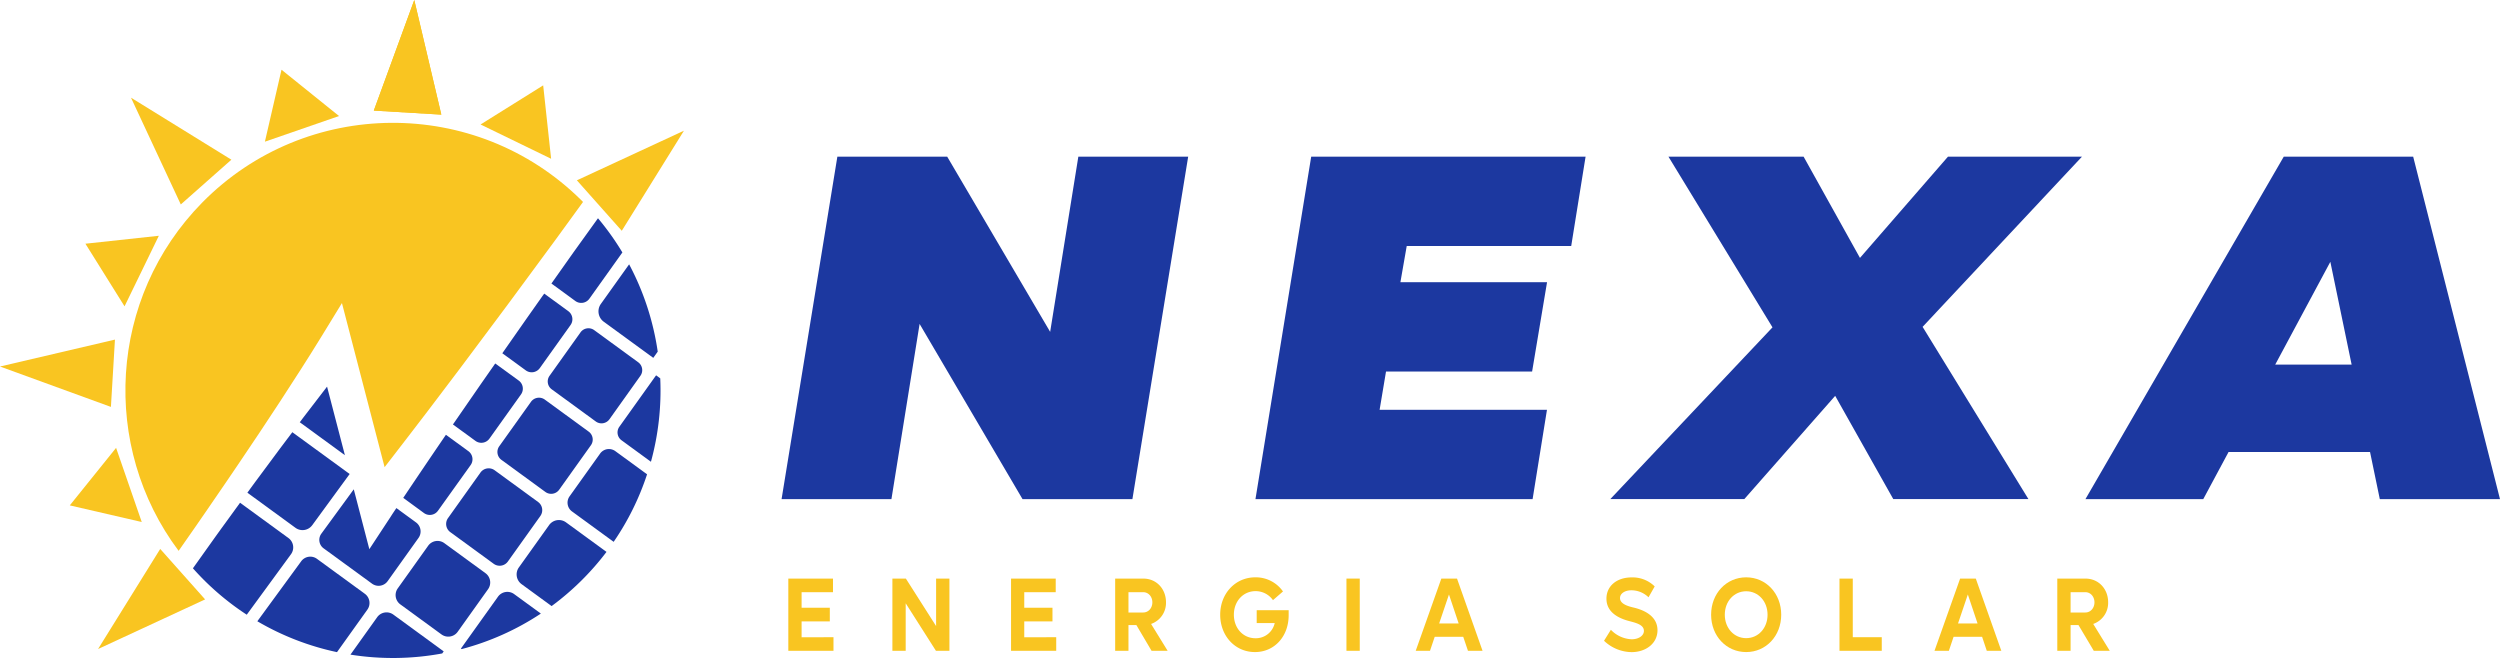
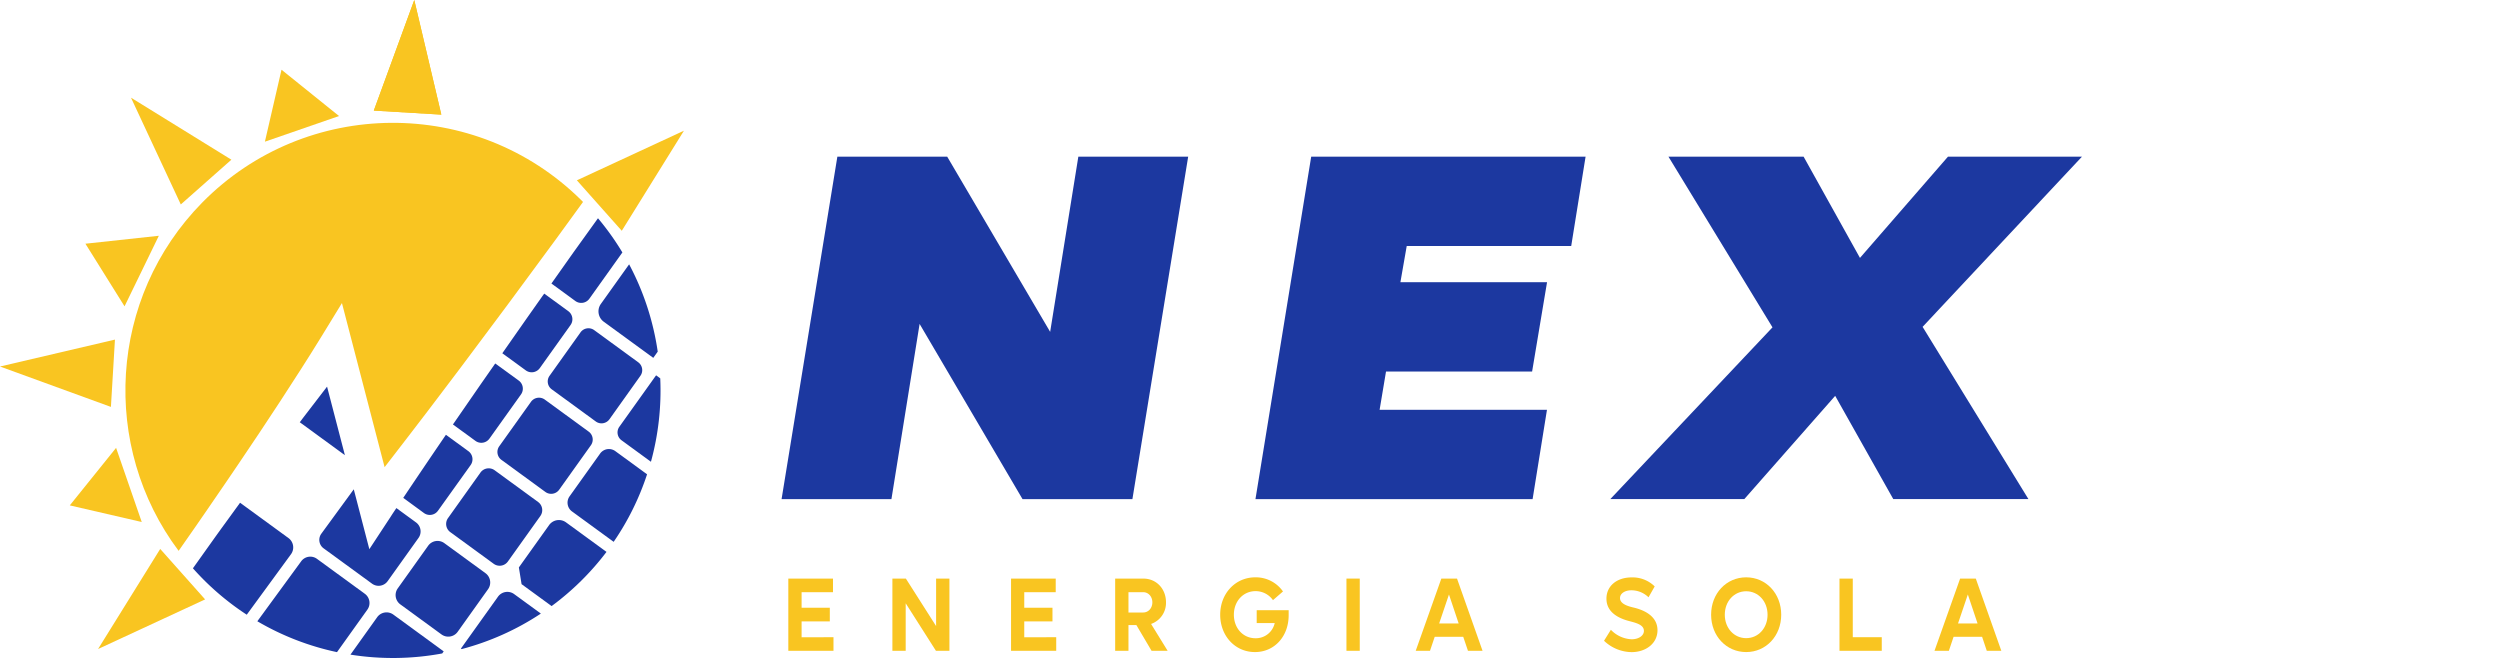
<svg xmlns="http://www.w3.org/2000/svg" viewBox="0 0 1315.59 346.26">
  <defs>
    <style>.cls-1{fill:#1c38a0;}.cls-2{fill:#f9c521;}</style>
  </defs>
  <g id="Camada_2" data-name="Camada 2">
    <g id="Camada_1-2" data-name="Camada 1">
      <path class="cls-1" d="M625.26,82.44,595.91,262.67H538.1l-54.17-92.21L469.1,262.67H411.29L440.65,82.44h57.8l54.18,92.2,14.83-92.2Z" />
      <path class="cls-1" d="M740.27,129.45l-3.33,19.07h77.17l-7.86,47H729.37L726,215.65h88.07l-7.56,47H660.67L690,82.44H834.39l-7.56,47Z" />
      <path class="cls-1" d="M1011.74,172l55.69,90.64H996.31l-30.57-54.33-47.82,54.33H847.41l85.34-90.38L878,82.44h71.12l29.66,53.28,46.31-53.28h70.51Z" />
-       <path class="cls-1" d="M1247.2,237.85h-74.45l-13.32,24.82h-62L1201.8,82.44h68.1l45.69,180.23h-63.25Zm-9.69-46-11.2-54.07-29,54.07Z" />
      <path class="cls-2" d="M438.61,335.32v7.16H414.84v-38h23.51v7.16H421.83v8.16h14.85V327H421.83v8.37Z" />
      <path class="cls-2" d="M499.62,304.47v38h-7.1l-15.91-25v25h-7v-38h7.09l15.91,25v-25Z" />
      <path class="cls-2" d="M555.82,335.32v7.16H532.05v-38h23.51v7.16H539v8.16h14.85V327H539v8.37Z" />
      <path class="cls-2" d="M598,328.93h-4.16v13.55h-7v-38h14.9c6.74,0,11.85,5.35,11.85,12.45a11.73,11.73,0,0,1-7.85,11.41l8.72,14.15H606Zm-4.16-6.61h7.75c2.74,0,4.82-2.31,4.82-5.34s-2.08-5.35-4.82-5.35h-7.75Z" />
      <path class="cls-2" d="M678.14,321.11v2.64c0,11.19-7.5,19.39-17.73,19.39-10.44,0-18.3-8.48-18.3-19.66s8-19.67,18.45-19.67a17.41,17.41,0,0,1,14.59,7.44l-5.27,4.57a11.12,11.12,0,0,0-9.17-4.74c-6.48,0-11.4,5.29-11.4,12.4s4.86,12.39,11.35,12.39a10.16,10.16,0,0,0,10.14-8h-9.48v-6.77Z" />
      <path class="cls-2" d="M708.55,304.47h7v38h-7Z" />
      <path class="cls-2" d="M770,335.1H755l-2.49,7.38H745l13.48-38h8.26l13.43,38H772.5Zm-2.39-7-5.11-15.26-5.17,15.26Z" />
      <path class="cls-2" d="M844.1,337.19l3.6-5.78a16,16,0,0,0,10.94,5c3.5,0,6.44-1.76,6.44-4.41,0-3.19-4-4.18-7.55-5.12-6.69-1.71-12.16-5.18-12.16-11.84s5.42-11.19,13.27-11.19a16.6,16.6,0,0,1,12.12,4.74l-3.25,5.73a12.91,12.91,0,0,0-9-3.69c-3.49,0-6,1.71-6,4.08,0,2.91,3.65,4.18,6.9,4.95s12.82,3.31,12.82,12c0,6.83-6,11.51-13.64,11.51A21.3,21.3,0,0,1,844.1,337.19Z" />
      <path class="cls-2" d="M900.45,323.48c0-11.18,8-19.67,18.45-19.67s18.44,8.49,18.44,19.67-8,19.66-18.44,19.66S900.45,334.66,900.45,323.48Zm29.7,0c0-7.05-4.87-12.34-11.25-12.34s-11.25,5.29-11.25,12.34,4.86,12.34,11.25,12.34S930.15,330.53,930.15,323.48Z" />
      <path class="cls-2" d="M990.25,335.32v7.16H968v-38h7v30.85Z" />
      <path class="cls-2" d="M1043.05,335.1h-15l-2.49,7.38H1018l13.48-38h8.26l13.43,38h-7.65Zm-2.38-7-5.12-15.26-5.17,15.26Z" />
-       <path class="cls-2" d="M1093.77,328.93h-4.15v13.55h-7v-38h14.9c6.74,0,11.86,5.35,11.86,12.45a11.73,11.73,0,0,1-7.85,11.41l8.71,14.15h-8.41Zm-4.15-6.61h7.75c2.74,0,4.81-2.31,4.81-5.34s-2.07-5.35-4.81-5.35h-7.75Z" />
      <g id="SIMBOLO">
        <path class="cls-2" d="M114,261c3.74-5.49,7.55-10.94,11.24-16.48L136.35,228l11-16.66c7.25-11.16,14.5-22.32,21.47-33.69l11.12-18.16,5.51,21.19,16.94,65.16c7.59-9.78,15.1-19.6,22.62-29.42l17-22.45,16.85-22.54,8.42-11.28,8.35-11.32,16.7-22.65,14.48-19.91c-.36-.37-.72-.74-1.1-1.11C250.36,50.58,161,51.23,106.45,106.56,57,156.79,52.92,235.08,94,289.88l8.69-12.45C106.5,272,110.22,266.47,114,261Z" />
-         <path class="cls-1" d="M184,249.44l-30.17-22-6.33,8.4-11.87,16q-2.76,3.71-5.45,7.44l25.3,18.47a6.32,6.32,0,0,0,8.83-1.38Z" />
        <path class="cls-1" d="M238.35,223.37,250.19,232a5.24,5.24,0,0,0,7.37-1.19l16.6-23.24a5.26,5.26,0,0,0-1.18-7.3l-12.37-9L253.12,202Z" />
        <path class="cls-1" d="M126.33,264.56c-.82,1.13-1.64,2.27-2.47,3.4-3.89,5.39-7.84,10.74-11.69,16.16l-10.65,14.94q3.06,3.44,6.38,6.73a140.74,140.74,0,0,0,21.95,17.69l23.28-31.83a6.09,6.09,0,0,0-1.32-8.5Z" />
        <path class="cls-1" d="M343.78,188.32l2.34-3.28a140.72,140.72,0,0,0-15.05-45.94L316.2,159.93a6.75,6.75,0,0,0,1.51,9.37Z" />
        <path class="cls-1" d="M194.36,289l-5.28-20.31-2.91-11.2-17.08,23.37a5.5,5.5,0,0,0,1.2,7.69l25.48,18.59a5.85,5.85,0,0,0,8.23-1.33l16.24-22.74a5.87,5.87,0,0,0-1.31-8.15l-10.34-7.55c-1,1.48-2,2.95-2.93,4.43Z" />
        <path class="cls-1" d="M172.11,203.46q-6.33,8.17-12.6,16.41l-1.76,2.33,23.75,17.34Z" />
        <path class="cls-1" d="M230.5,268.73l17.17-24a5.27,5.27,0,0,0-1.18-7.3l-11.83-8.63c-7.52,11-15,22.07-22.46,33.19l10.92,8A5.26,5.26,0,0,0,230.5,268.73Z" />
        <path class="cls-1" d="M327.52,132.85a140.1,140.1,0,0,0-12.84-18l-13,18.08L290.18,149.2l12.58,9.19a5.26,5.26,0,0,0,7.38-1.19Z" />
        <path class="cls-1" d="M277.3,167.37l-8.07,11.53-4.89,7,12.35,9a5.25,5.25,0,0,0,7.37-1.19l16.18-22.66a5.26,5.26,0,0,0-1.18-7.3l-12.66-9.24-1,1.37Z" />
        <path class="cls-1" d="M236.93,280l22.87,16.69a5.32,5.32,0,0,0,7.46-1.2l17.09-23.95a5.3,5.3,0,0,0-1.19-7.38L260.3,247.47a5.32,5.32,0,0,0-7.46,1.2l-17.1,24A5.32,5.32,0,0,0,236.93,280Z" />
        <path class="cls-1" d="M210.67,318.05l21.66,15.81a6.07,6.07,0,0,0,8.51-1.38l16-22.43a6.07,6.07,0,0,0-1.36-8.42l-21.66-15.81a6.06,6.06,0,0,0-8.51,1.38l-16,22.43A6.07,6.07,0,0,0,210.67,318.05Z" />
        <path class="cls-1" d="M290.35,204.88l23.16,16.91a5.13,5.13,0,0,0,7.2-1.16L337,197.77a5.12,5.12,0,0,0-1.15-7.13l-23.16-16.91a5.13,5.13,0,0,0-7.2,1.17L289.2,197.75A5.12,5.12,0,0,0,290.35,204.88Z" />
        <path class="cls-1" d="M263.88,242,287,258.88a5.18,5.18,0,0,0,7.25-1.17l16.7-23.4a5.16,5.16,0,0,0-1.16-7.17l-23.11-16.87a5.18,5.18,0,0,0-7.25,1.17l-16.7,23.39A5.15,5.15,0,0,0,263.88,242Z" />
        <path class="cls-1" d="M158.49,295.38l-23.07,31.55a140.17,140.17,0,0,0,41.92,16.25l16-22.39a6,6,0,0,0-1.34-8.31l-25.21-18.4A5.93,5.93,0,0,0,158.49,295.38Z" />
        <path class="cls-1" d="M327.06,231.68,342.55,243a141.94,141.94,0,0,0,4.9-43.89l-2.19-1.61-19.35,27.1A5.11,5.11,0,0,0,327.06,231.68Z" />
        <path class="cls-1" d="M242.55,341.31l.37.27a139.86,139.86,0,0,0,41.7-18.69l-14.06-10.26a6.06,6.06,0,0,0-8.5,1.37Z" />
        <path class="cls-1" d="M198.48,324.8l-14.06,19.69a141.87,141.87,0,0,0,48.29-.62l.78-1.09L207,323.43A6.06,6.06,0,0,0,198.48,324.8Z" />
        <path class="cls-1" d="M301,269.13l21.93,16a139.58,139.58,0,0,0,17.58-35.53l-16.71-12.2a5.69,5.69,0,0,0-8,1.29l-16.07,22.5A5.71,5.71,0,0,0,301,269.13Z" />
-         <path class="cls-1" d="M274.47,307.4l15.81,11.54a141.62,141.62,0,0,0,28.88-28.51l-21.31-15.55a6.34,6.34,0,0,0-8.89,1.44L273.05,298.6A6.34,6.34,0,0,0,274.47,307.4Z" />
+         <path class="cls-1" d="M274.47,307.4l15.81,11.54a141.62,141.62,0,0,0,28.88-28.51l-21.31-15.55a6.34,6.34,0,0,0-8.89,1.44L273.05,298.6Z" />
        <polygon class="cls-2" points="218.01 0 196.71 58.2 232.24 60.32 218.01 0" />
        <polygon class="cls-2" points="359.91 68.78 303.57 94.89 327.2 121.45 359.91 68.78" />
        <polygon class="cls-2" points="51.6 341.54 107.94 315.43 84.31 288.87 51.6 341.54" />
        <polygon class="cls-2" points="0 192.87 58.37 214.13 60.49 178.71 0 192.87" />
        <polygon class="cls-2" points="68.93 51.4 95.14 107.59 121.76 84.04 68.93 51.4" />
        <polygon class="cls-2" points="218.01 0 196.71 58.2 232.24 60.32 218.01 0" />
-         <polygon class="cls-2" points="285.84 44.92 252.89 65.51 290.02 83.55 285.84 44.92" />
        <polygon class="cls-2" points="36.73 265.95 74.59 274.7 61.09 235.68 36.73 265.95" />
        <polygon class="cls-2" points="44.95 128.25 65.54 161.2 83.59 124.07 44.95 128.25" />
        <polygon class="cls-2" points="148.14 36.69 139.4 74.56 178.41 61.06 148.14 36.69" />
      </g>
    </g>
  </g>
</svg>